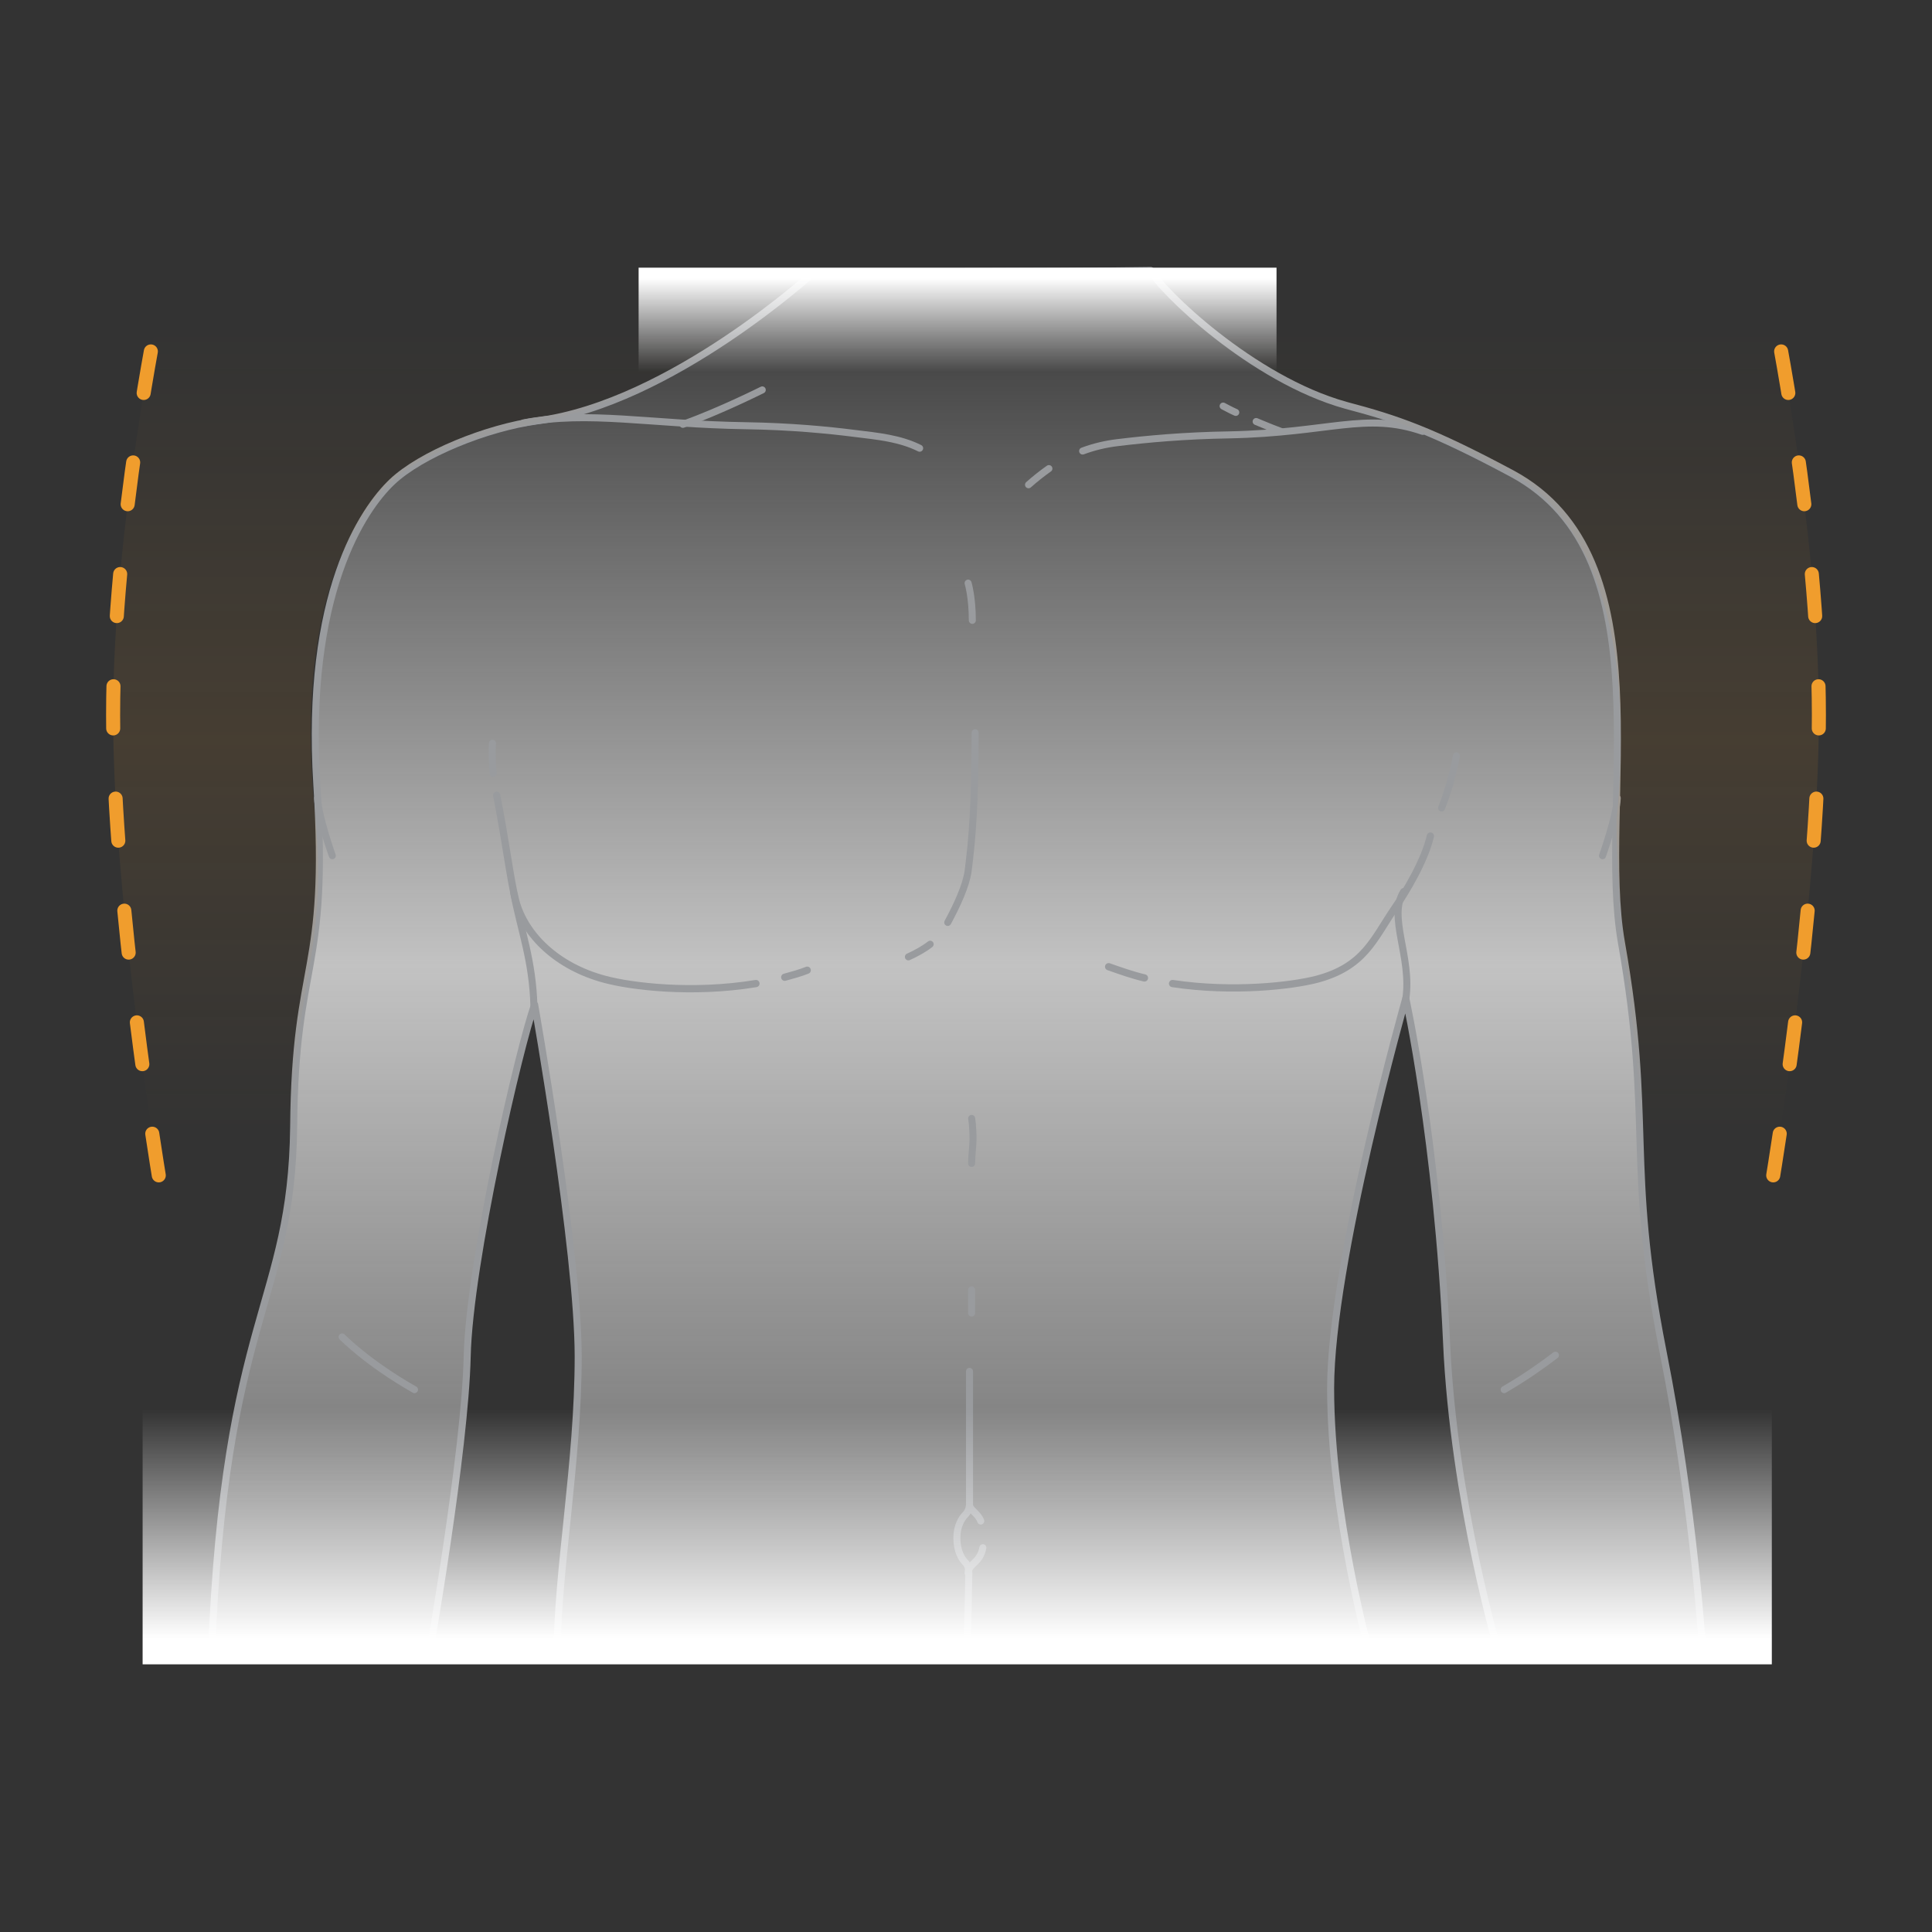
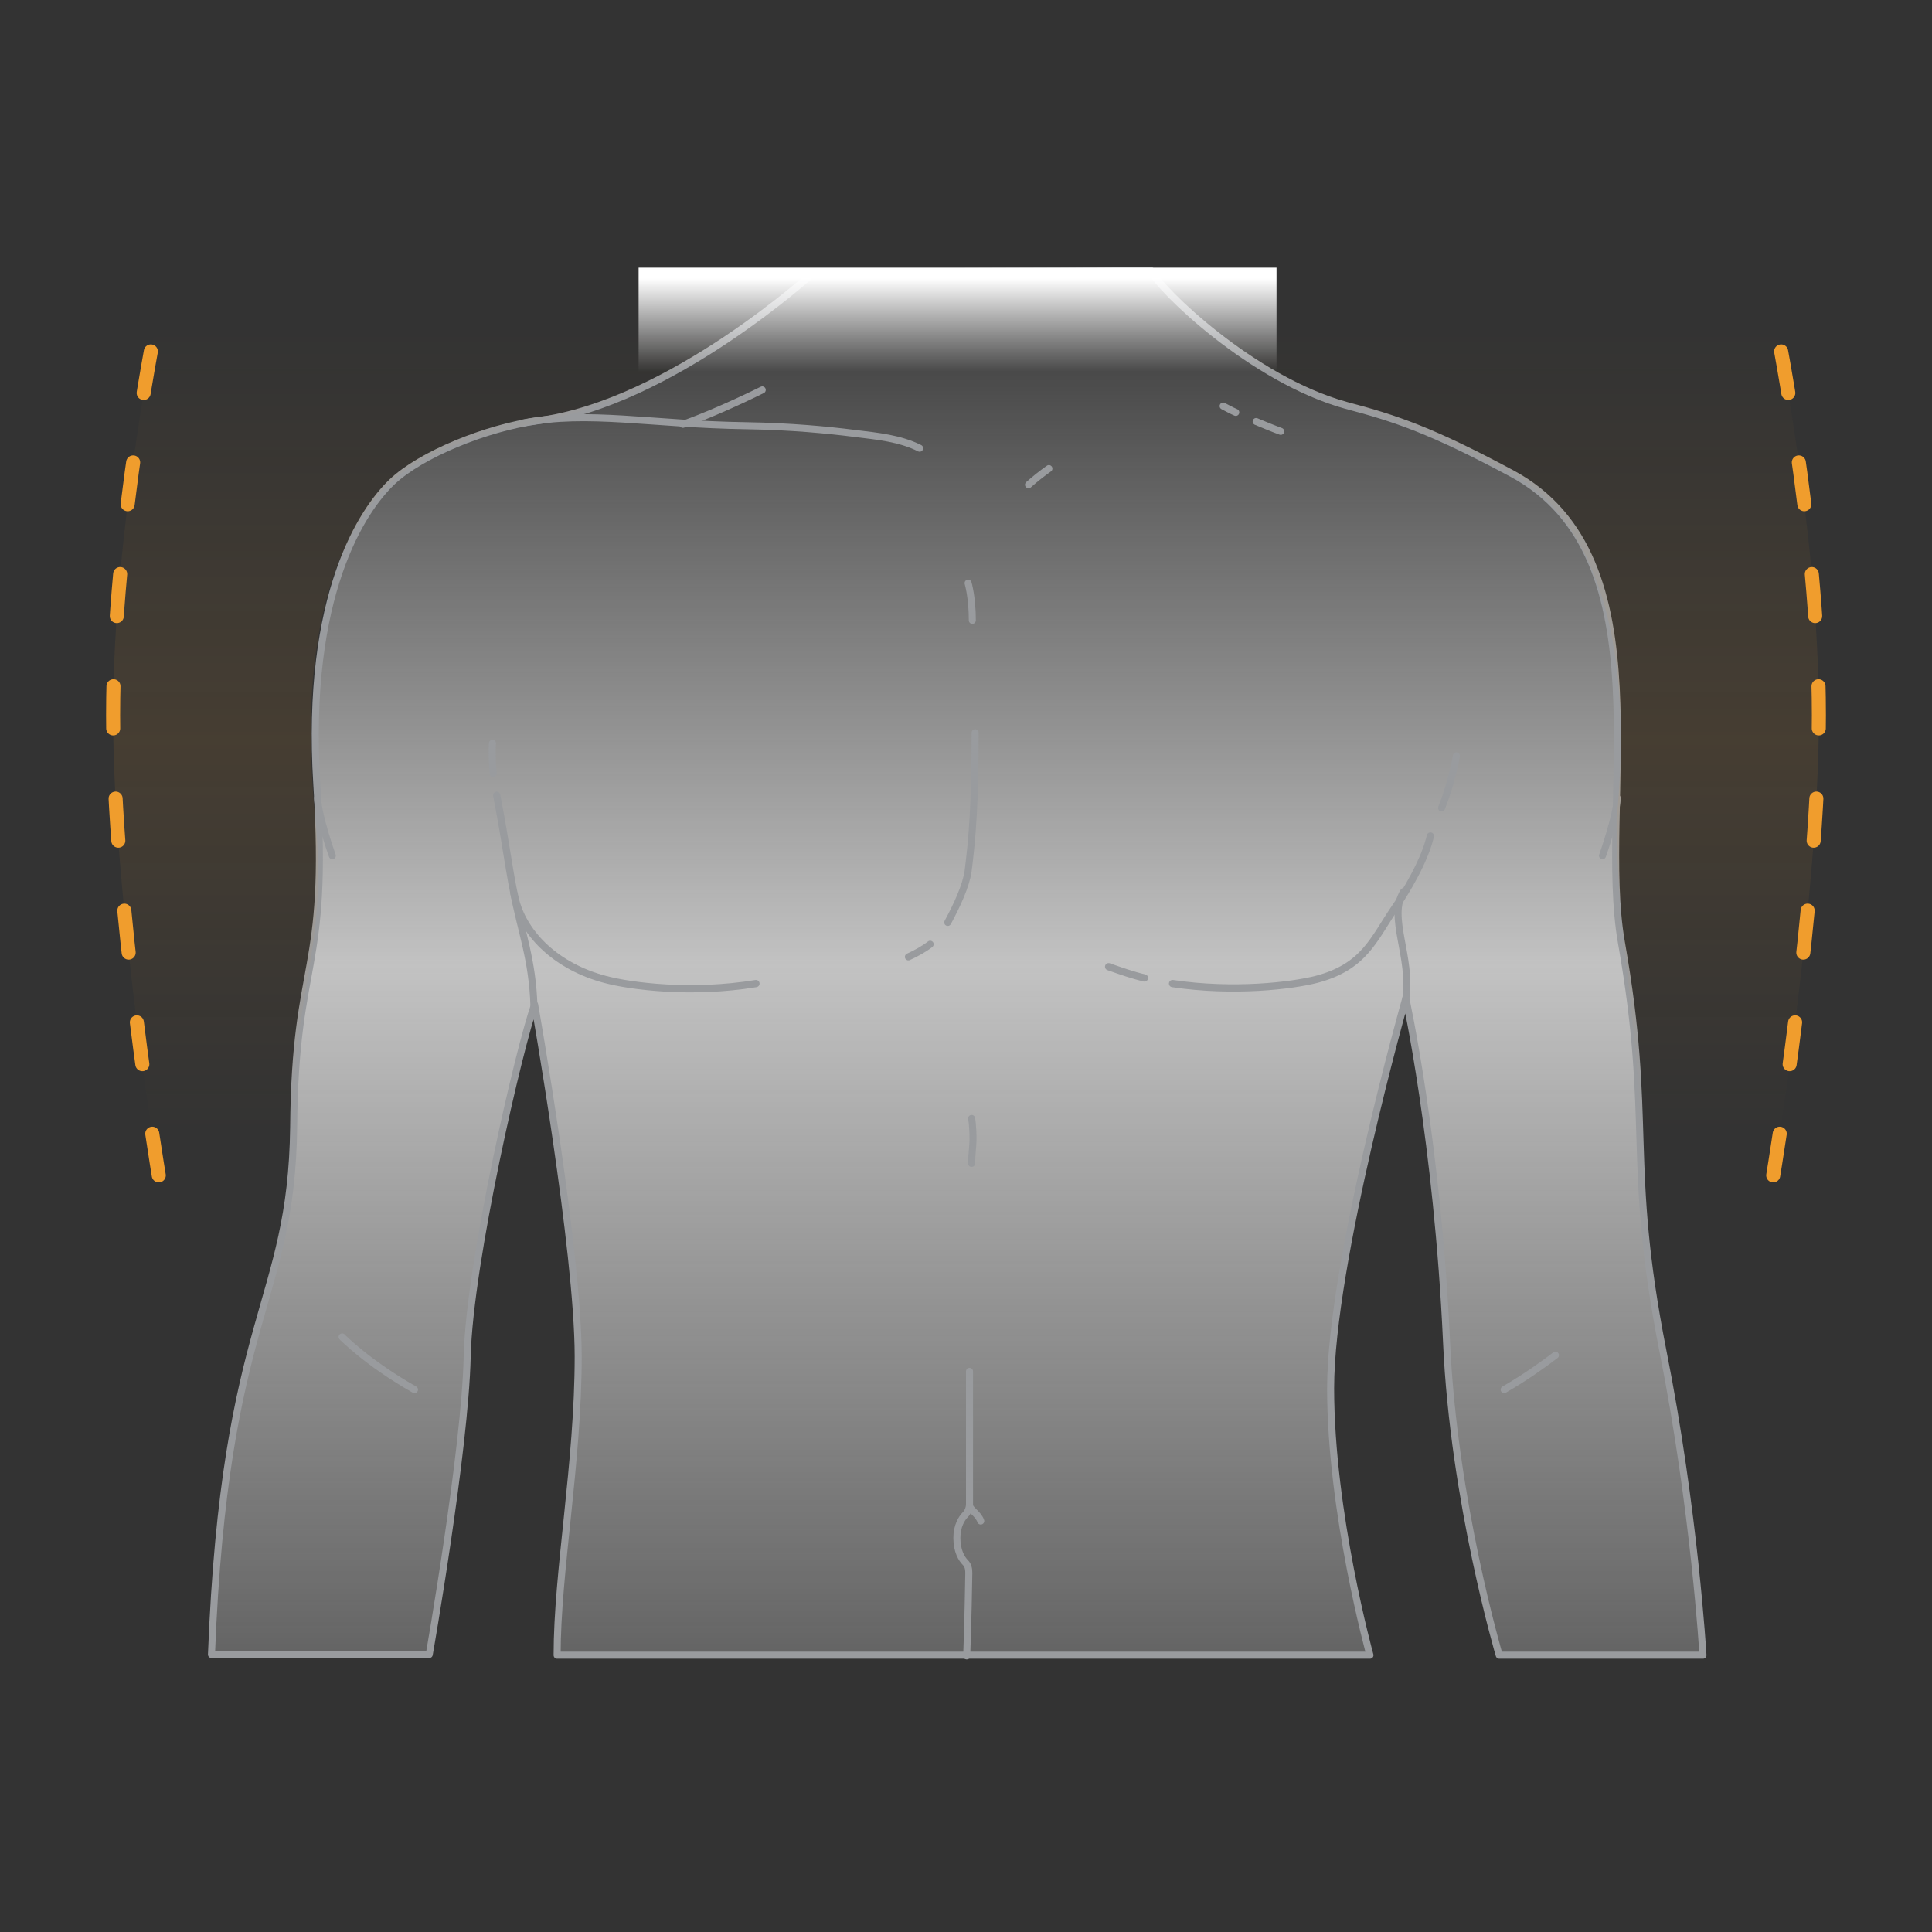
<svg xmlns="http://www.w3.org/2000/svg" version="1.1" x="0px" y="0px" viewBox="0 0 275 275" style="enable-background:new 0 0 275 275;" xml:space="preserve">
  <rect x="0" y="0" width="275" height="275" fill="#333333" stroke="none" />
  <style type="text/css">
	.st0{opacity:0.8;fill:url(#SVGID_1_);}
	.st1{opacity:0.1;fill:url(#SVGID_2_);}
	.st2{fill:none;stroke:#F09D2D;stroke-width:2;stroke-linecap:round;stroke-miterlimit:10;stroke-dasharray:6,10;}
	.st3{fill:none;stroke:#999B9E;stroke-linecap:round;stroke-linejoin:round;stroke-miterlimit:10;}
	.st4{fill:url(#SVGID_3_);}
	.st5{opacity:0.5;fill:#999B9E;}
	.st6{fill:url(#SVGID_4_);}
	.st7{fill:url(#SVGID_5_);}
	.st8{opacity:0.1;fill:url(#SVGID_6_);}
	.st9{opacity:0.8;fill:url(#SVGID_7_);}
	.st10{fill:url(#SVGID_8_);}
	.st11{fill:url(#SVGID_9_);}
	.st12{opacity:0.1;fill:url(#SVGID_10_);}
	.st13{opacity:0.8;fill:url(#SVGID_11_);}
	.st14{fill:url(#SVGID_12_);}
	.st15{fill:url(#SVGID_13_);}
	.st16{opacity:0.1;fill:url(#SVGID_14_);}
	.st17{opacity:0.8;fill:url(#SVGID_15_);}
	.st18{fill:url(#SVGID_16_);}
	.st19{fill:url(#SVGID_17_);}
	.st20{opacity:0.8;fill:url(#SVGID_18_);}
	.st21{opacity:0.1;fill:url(#SVGID_19_);}
	.st22{fill:url(#SVGID_20_);}
	.st23{fill:url(#SVGID_21_);}
	.st24{opacity:0.1;fill:url(#SVGID_22_);}
	.st25{opacity:0.8;fill:url(#SVGID_23_);}
	.st26{fill:url(#SVGID_24_);}
	.st27{fill:url(#SVGID_25_);}
	.st28{opacity:0.1;fill:url(#SVGID_26_);}
	.st29{opacity:0.8;fill:url(#SVGID_27_);}
	.st30{fill:url(#SVGID_28_);}
	.st31{fill:url(#SVGID_29_);}
	.st32{clip-path:url(#SVGID_31_);}
	.st33{opacity:0.8;fill:url(#SVGID_32_);}
	.st34{fill:none;stroke:#999B9E;stroke-width:0.939;stroke-linecap:round;stroke-linejoin:round;stroke-miterlimit:10;}
	.st35{fill:none;stroke:#999B9E;stroke-width:1.103;stroke-linecap:round;stroke-linejoin:round;stroke-miterlimit:10;}
	.st36{fill:none;stroke:#999B9E;stroke-width:1.077;stroke-linecap:round;stroke-linejoin:round;stroke-miterlimit:10;}
	.st37{fill:none;stroke:#999B9E;stroke-width:1.103;stroke-linecap:round;stroke-linejoin:round;stroke-miterlimit:10;}
	.st38{fill:url(#SVGID_33_);}
	.st39{fill:url(#SVGID_34_);}
	.st40{opacity:0.1;fill:url(#SVGID_35_);}
	.st41{opacity:0.1;fill:url(#SVGID_36_);}
	.st42{clip-path:url(#SVGID_38_);}
	.st43{opacity:0.8;fill:url(#SVGID_39_);}
	.st44{fill:none;stroke:#999B9E;stroke-width:1.032;stroke-linecap:round;stroke-linejoin:round;stroke-miterlimit:10;}
	.st45{fill:url(#SVGID_40_);}
	.st46{fill:url(#SVGID_41_);}
	.st47{opacity:0.1;fill:url(#SVGID_42_);}
	.st48{opacity:0.1;fill:url(#SVGID_43_);}
	.st49{clip-path:url(#SVGID_45_);}
	.st50{opacity:0.8;fill:url(#SVGID_46_);}
	.st51{fill:url(#SVGID_47_);}
	.st52{fill:url(#SVGID_48_);}
	.st53{opacity:0.1;fill:url(#SVGID_49_);}
	.st54{opacity:0.1;fill:url(#SVGID_50_);}
	.st55{opacity:0.1;fill:url(#SVGID_51_);}
	.st56{opacity:0.1;fill:url(#SVGID_52_);}
	.st57{clip-path:url(#SVGID_54_);}
	.st58{opacity:0.8;fill:url(#SVGID_55_);}
	.st59{fill:none;stroke:#999B9E;stroke-width:0.969;stroke-linecap:round;stroke-linejoin:round;stroke-miterlimit:10;}
	.st60{fill:none;stroke:#999B9E;stroke-width:1.045;stroke-linecap:round;stroke-linejoin:round;stroke-miterlimit:10;}
	.st61{fill:url(#SVGID_56_);stroke:#999B9E;stroke-width:0.969;stroke-linecap:round;stroke-linejoin:round;stroke-miterlimit:10;}
	.st62{fill:url(#SVGID_57_);stroke:#999B9E;stroke-width:0.969;stroke-linecap:round;stroke-linejoin:round;stroke-miterlimit:10;}
	.st63{fill:url(#SVGID_58_);stroke:#999B9E;stroke-width:0.969;stroke-linecap:round;stroke-linejoin:round;stroke-miterlimit:10;}
	.st64{fill:url(#SVGID_59_);stroke:#999B9E;stroke-width:0.969;stroke-linecap:round;stroke-linejoin:round;stroke-miterlimit:10;}
	.st65{fill:url(#SVGID_60_);}
	.st66{fill:url(#SVGID_61_);}
	.st67{clip-path:url(#SVGID_63_);}
	.st68{opacity:0.8;fill:url(#SVGID_64_);}
	.st69{fill:url(#SVGID_65_);stroke:#999B9E;stroke-width:0.969;stroke-linecap:round;stroke-linejoin:round;stroke-miterlimit:10;}
	.st70{fill:url(#SVGID_66_);stroke:#999B9E;stroke-width:0.969;stroke-linecap:round;stroke-linejoin:round;stroke-miterlimit:10;}
	.st71{fill:url(#SVGID_67_);stroke:#999B9E;stroke-width:0.969;stroke-linecap:round;stroke-linejoin:round;stroke-miterlimit:10;}
	.st72{fill:url(#SVGID_68_);stroke:#999B9E;stroke-width:0.969;stroke-linecap:round;stroke-linejoin:round;stroke-miterlimit:10;}
	.st73{fill:url(#SVGID_69_);}
	.st74{fill:url(#SVGID_70_);}
	.st75{opacity:0.1;fill:url(#SVGID_71_);}
	.st76{opacity:0.1;fill:url(#SVGID_72_);}
	.st77{clip-path:url(#SVGID_74_);}
	.st78{opacity:0.8;fill:url(#SVGID_75_);}
	.st79{fill:url(#SVGID_76_);stroke:#999B9E;stroke-width:0.969;stroke-linecap:round;stroke-linejoin:round;stroke-miterlimit:10;}
	.st80{fill:url(#SVGID_77_);stroke:#999B9E;stroke-width:0.969;stroke-linecap:round;stroke-linejoin:round;stroke-miterlimit:10;}
	.st81{fill:url(#SVGID_78_);stroke:#999B9E;stroke-width:0.969;stroke-linecap:round;stroke-linejoin:round;stroke-miterlimit:10;}
	.st82{fill:url(#SVGID_79_);stroke:#999B9E;stroke-width:0.969;stroke-linecap:round;stroke-linejoin:round;stroke-miterlimit:10;}
	.st83{fill:none;stroke:#999B9E;stroke-width:1.108;stroke-linecap:round;stroke-linejoin:round;stroke-miterlimit:10;}
	.st84{fill:url(#SVGID_80_);}
	.st85{fill:url(#SVGID_81_);}
	.st86{opacity:0.1;fill:url(#SVGID_82_);}
	.st87{opacity:0.1;fill:url(#SVGID_83_);}
	.st88{opacity:0.1;fill:url(#SVGID_84_);}
	.st89{opacity:0.1;fill:url(#SVGID_85_);}
	.st90{opacity:0.8;fill:url(#SVGID_86_);}
	.st91{fill:url(#SVGID_87_);}
	.st92{fill:url(#SVGID_88_);}
	.st93{opacity:0.8;fill:url(#SVGID_89_);}
	.st94{fill:url(#SVGID_90_);}
	.st95{fill:url(#SVGID_91_);}
	.st96{opacity:0.1;fill:url(#SVGID_92_);}
	.st97{opacity:0.1;fill:url(#SVGID_93_);}
	.st98{opacity:0.8;fill:url(#SVGID_94_);}
	.st99{fill:url(#SVGID_95_);}
	.st100{fill:url(#SVGID_96_);}
	.st101{opacity:0.1;fill:url(#SVGID_97_);}
	.st102{opacity:0.1;fill:url(#SVGID_98_);}
	.st103{opacity:0.8;clip-path:url(#SVGID_100_);fill:url(#SVGID_101_);}
	.st104{clip-path:url(#SVGID_100_);}
	.st105{fill:url(#SVGID_102_);}
	.st106{fill:url(#SVGID_103_);}
	.st107{opacity:0.1;fill:url(#SVGID_104_);}
	.st108{opacity:0.8;clip-path:url(#SVGID_106_);fill:url(#SVGID_107_);}
	.st109{clip-path:url(#SVGID_106_);}
	.st110{fill:url(#SVGID_108_);}
	.st111{fill:url(#SVGID_109_);}
	.st112{opacity:0.1;fill:url(#SVGID_110_);}
	.st113{clip-path:url(#SVGID_112_);}
	.st114{opacity:0.8;fill:url(#SVGID_113_);}
	.st115{fill:url(#SVGID_114_);}
	.st116{fill:url(#SVGID_115_);}
	.st117{opacity:0.1;fill:url(#SVGID_116_);}
	.st118{clip-path:url(#SVGID_118_);}
	.st119{opacity:0.8;fill:url(#SVGID_119_);}
	.st120{fill:url(#SVGID_120_);}
	.st121{fill:url(#SVGID_121_);}
	.st122{opacity:0.1;fill:url(#SVGID_122_);}
	.st123{clip-path:url(#SVGID_124_);}
	.st124{opacity:0.8;fill:url(#SVGID_125_);}
	.st125{opacity:0.1;fill:url(#SVGID_126_);}
	.st126{fill:url(#SVGID_127_);}
	.st127{fill:url(#SVGID_128_);}
	.st128{opacity:0.1;fill:url(#SVGID_129_);}
	.st129{clip-path:url(#SVGID_131_);}
	.st130{opacity:0.8;fill:url(#SVGID_132_);}
	.st131{fill:url(#SVGID_133_);}
	.st132{fill:url(#SVGID_134_);}
	.st133{opacity:0.1;fill:url(#SVGID_135_);}
	.st134{opacity:0.1;fill:url(#SVGID_136_);}
	.st135{opacity:0.8;fill:url(#SVGID_137_);}
	.st136{fill:url(#SVGID_138_);}
	.st137{fill:url(#SVGID_139_);}
	.st138{opacity:0.8;fill:url(#SVGID_140_);}
	.st139{fill:url(#SVGID_141_);}
	.st140{fill:url(#SVGID_142_);}
	.st141{opacity:0.1;fill:url(#SVGID_143_);}
	.st142{opacity:0.1;fill:url(#SVGID_144_);}
	.st143{opacity:0.8;fill:url(#SVGID_145_);}
	.st144{fill:url(#SVGID_146_);}
	.st145{fill:url(#SVGID_147_);}
	.st146{opacity:0.1;fill:url(#SVGID_148_);}
	.st147{opacity:0.1;fill:url(#SVGID_149_);}
	.st148{clip-path:url(#SVGID_151_);}
	.st149{opacity:0.8;fill:url(#SVGID_152_);}
	.st150{fill:url(#SVGID_153_);}
	.st151{fill:url(#SVGID_154_);}
	.st152{opacity:0.1;fill:url(#SVGID_155_);}
	.st153{opacity:0.1;fill:url(#SVGID_156_);}
	.st154{clip-path:url(#SVGID_158_);}
	.st155{opacity:0.8;fill:url(#SVGID_159_);}
	.st156{fill:url(#SVGID_160_);}
	.st157{fill:url(#SVGID_161_);}
	.st158{opacity:0.1;fill:url(#SVGID_162_);}
	.st159{opacity:0.1;fill:url(#SVGID_163_);}
	.st160{clip-path:url(#SVGID_165_);}
	.st161{opacity:0.8;fill:url(#SVGID_166_);}
	.st162{fill:url(#SVGID_167_);}
	.st163{fill:url(#SVGID_168_);}
	.st164{opacity:0.1;fill:url(#SVGID_169_);}
	.st165{opacity:0.1;fill:url(#SVGID_170_);}
	.st166{opacity:0.1;fill:url(#SVGID_171_);}
	.st167{opacity:0.1;fill:url(#SVGID_172_);}
	.st168{clip-path:url(#SVGID_174_);}
	.st169{opacity:0.8;fill:url(#SVGID_175_);}
	
		.st170{fill:url(#SVGID_176_);stroke:#999B9E;stroke-width:0.969;stroke-linecap:round;stroke-linejoin:round;stroke-miterlimit:10;}
	
		.st171{fill:url(#SVGID_177_);stroke:#999B9E;stroke-width:0.969;stroke-linecap:round;stroke-linejoin:round;stroke-miterlimit:10;}
	
		.st172{fill:url(#SVGID_178_);stroke:#999B9E;stroke-width:0.969;stroke-linecap:round;stroke-linejoin:round;stroke-miterlimit:10;}
	
		.st173{fill:url(#SVGID_179_);stroke:#999B9E;stroke-width:0.969;stroke-linecap:round;stroke-linejoin:round;stroke-miterlimit:10;}
	.st174{fill:url(#SVGID_180_);}
	.st175{fill:url(#SVGID_181_);}
	.st176{clip-path:url(#SVGID_183_);}
	.st177{opacity:0.8;fill:url(#SVGID_184_);}
	
		.st178{fill:url(#SVGID_185_);stroke:#999B9E;stroke-width:0.969;stroke-linecap:round;stroke-linejoin:round;stroke-miterlimit:10;}
	
		.st179{fill:url(#SVGID_186_);stroke:#999B9E;stroke-width:0.969;stroke-linecap:round;stroke-linejoin:round;stroke-miterlimit:10;}
	
		.st180{fill:url(#SVGID_187_);stroke:#999B9E;stroke-width:0.969;stroke-linecap:round;stroke-linejoin:round;stroke-miterlimit:10;}
	
		.st181{fill:url(#SVGID_188_);stroke:#999B9E;stroke-width:0.969;stroke-linecap:round;stroke-linejoin:round;stroke-miterlimit:10;}
	.st182{fill:url(#SVGID_189_);}
	.st183{fill:url(#SVGID_190_);}
	.st184{opacity:0.1;fill:url(#SVGID_191_);}
	.st185{opacity:0.1;fill:url(#SVGID_192_);}
	.st186{clip-path:url(#SVGID_194_);}
	.st187{opacity:0.8;fill:url(#SVGID_195_);}
	
		.st188{fill:url(#SVGID_196_);stroke:#999B9E;stroke-width:0.969;stroke-linecap:round;stroke-linejoin:round;stroke-miterlimit:10;}
	
		.st189{fill:url(#SVGID_197_);stroke:#999B9E;stroke-width:0.969;stroke-linecap:round;stroke-linejoin:round;stroke-miterlimit:10;}
	
		.st190{fill:url(#SVGID_198_);stroke:#999B9E;stroke-width:0.969;stroke-linecap:round;stroke-linejoin:round;stroke-miterlimit:10;}
	
		.st191{fill:url(#SVGID_199_);stroke:#999B9E;stroke-width:0.969;stroke-linecap:round;stroke-linejoin:round;stroke-miterlimit:10;}
	.st192{fill:url(#SVGID_200_);}
	.st193{fill:url(#SVGID_201_);}
	.st194{opacity:0.1;fill:url(#SVGID_202_);}
	.st195{opacity:0.1;fill:url(#SVGID_203_);}
	.st196{opacity:0.8;clip-path:url(#SVGID_205_);fill:url(#SVGID_206_);}
	.st197{clip-path:url(#SVGID_205_);}
	.st198{fill:url(#SVGID_207_);}
	.st199{fill:url(#SVGID_208_);}
	.st200{opacity:0.1;fill:url(#SVGID_209_);}
	.st201{opacity:0.8;clip-path:url(#SVGID_211_);fill:url(#SVGID_212_);}
	.st202{clip-path:url(#SVGID_211_);}
	.st203{fill:url(#SVGID_213_);}
	.st204{fill:url(#SVGID_214_);}
	.st205{opacity:0.1;fill:url(#SVGID_215_);}
	.st206{clip-path:url(#SVGID_217_);}
	.st207{opacity:0.8;fill:url(#SVGID_218_);}
	.st208{opacity:0.1;fill:url(#SVGID_219_);}
	.st209{fill:url(#SVGID_220_);}
	.st210{fill:url(#SVGID_221_);}
	.st211{opacity:0.1;fill:url(#SVGID_222_);}
	.st212{opacity:0.8;fill:url(#SVGID_223_);}
	.st213{fill:url(#SVGID_224_);}
	.st214{fill:url(#SVGID_225_);}
	.st215{opacity:0.1;fill:url(#SVGID_226_);}
	.st216{opacity:0.8;fill:url(#SVGID_227_);}
	.st217{fill:url(#SVGID_228_);}
	.st218{fill:url(#SVGID_229_);}
	.st219{opacity:0.1;fill:url(#SVGID_230_);}
	.st220{opacity:0.8;fill:url(#SVGID_231_);}
	.st221{fill:url(#SVGID_232_);}
	.st222{fill:url(#SVGID_233_);}
	.st223{clip-path:url(#SVGID_235_);}
	.st224{opacity:0.8;fill:url(#SVGID_236_);}
	.st225{fill:url(#SVGID_237_);}
	.st226{fill:url(#SVGID_238_);}
	.st227{opacity:0.1;fill:url(#SVGID_239_);}
	.st228{clip-path:url(#SVGID_241_);}
	.st229{opacity:0.8;fill:url(#SVGID_242_);}
	.st230{fill:url(#SVGID_243_);}
	.st231{fill:url(#SVGID_244_);}
	.st232{opacity:0.1;fill:url(#SVGID_245_);}
	.st233{opacity:0.1;fill:url(#SVGID_246_);}
	.st234{clip-path:url(#SVGID_248_);}
	.st235{opacity:0.8;fill:url(#SVGID_249_);}
	.st236{fill:url(#SVGID_250_);}
	.st237{fill:url(#SVGID_251_);}
	.st238{opacity:0.1;fill:url(#SVGID_252_);}
	.st239{opacity:0.8;fill:url(#SVGID_253_);}
	.st240{fill:url(#SVGID_254_);}
	.st241{fill:url(#SVGID_255_);}
	.st242{fill:url(#SVGID_256_);}
	.st243{opacity:0.8;fill:url(#SVGID_257_);}
	.st244{opacity:0.1;fill:url(#SVGID_258_);}
	.st245{fill:url(#SVGID_259_);}
	.st246{fill:url(#SVGID_260_);}
	.st247{fill:url(#SVGID_261_);}
	.st248{opacity:0.1;fill:url(#SVGID_262_);}
	.st249{opacity:0.8;fill:url(#SVGID_263_);}
	.st250{fill:url(#SVGID_264_);}
	.st251{fill:url(#SVGID_265_);}
	.st252{opacity:0.1;fill:url(#SVGID_266_);}
	.st253{opacity:0.8;fill:url(#SVGID_267_);}
	.st254{fill:url(#SVGID_268_);}
	.st255{fill:url(#SVGID_269_);}
	.st256{opacity:0.1;fill:url(#SVGID_270_);}
	.st257{opacity:0.8;fill:url(#SVGID_271_);}
	.st258{fill:url(#SVGID_272_);}
	.st259{fill:url(#SVGID_273_);}
	.st260{opacity:0.1;fill:url(#SVGID_274_);}
	.st261{opacity:0.8;fill:url(#SVGID_275_);}
	.st262{fill:url(#SVGID_276_);}
	.st263{fill:url(#SVGID_277_);}
	.st264{opacity:0.1;fill:url(#SVGID_278_);}
	.st265{opacity:0.8;fill:url(#SVGID_279_);}
	.st266{fill:url(#SVGID_280_);}
	.st267{fill:url(#SVGID_281_);}
	.st268{opacity:0.1;fill:url(#SVGID_282_);}
	.st269{opacity:0.8;fill:url(#SVGID_283_);}
	.st270{fill:url(#SVGID_284_);}
	.st271{fill:url(#SVGID_285_);}
	.st272{opacity:0.8;fill:url(#SVGID_286_);}
	.st273{opacity:0.1;fill:url(#SVGID_287_);}
	.st274{fill:url(#SVGID_288_);}
	.st275{fill:url(#SVGID_289_);}
	.st276{opacity:0.1;fill:url(#SVGID_290_);}
	.st277{opacity:0.8;fill:url(#SVGID_291_);}
	.st278{fill:url(#SVGID_292_);}
	.st279{fill:url(#SVGID_293_);}
	.st280{opacity:0.1;fill:url(#SVGID_294_);}
	.st281{opacity:0.8;fill:url(#SVGID_295_);}
	.st282{fill:url(#SVGID_296_);}
	.st283{fill:url(#SVGID_297_);}
	.st284{opacity:0.8;fill:url(#SVGID_298_);}
	.st285{opacity:0.1;fill:url(#SVGID_299_);}
	.st286{fill:url(#SVGID_300_);}
	.st287{fill:url(#SVGID_301_);}
	.st288{fill:url(#SVGID_302_);}
	.st289{opacity:0.1;fill:url(#SVGID_303_);}
	.st290{opacity:0.8;fill:url(#SVGID_304_);}
	.st291{fill:url(#SVGID_305_);}
	.st292{fill:url(#SVGID_306_);}
	.st293{fill:url(#SVGID_307_);}
	.st294{opacity:0.8;fill:url(#SVGID_308_);}
	.st295{opacity:0.1;fill:url(#SVGID_309_);}
	.st296{fill:url(#SVGID_310_);}
	.st297{fill:url(#SVGID_311_);}
	.st298{fill:url(#SVGID_312_);}
	.st299{fill:none;stroke:#000000;stroke-miterlimit:10;}
</style>
  <g id="Layer_2">
</g>
  <g id="Layer_1">
    <g id="Layer_3">
	</g>
    <g>
      <g>
        <g>
          <linearGradient id="SVGID_1_" gradientUnits="userSpaceOnUse" x1="136.255" y1="235.784" x2="136.255" y2="38.744">
            <stop offset="0" style="stop-color:#FFFFFF;stop-opacity:0.3" />
            <stop offset="0.117" style="stop-color:#F1F1F1;stop-opacity:0.464" />
            <stop offset="0.26" style="stop-color:#E9E9E9;stop-opacity:0.665" />
            <stop offset="0.499" style="stop-color:#E6E6E6" />
            <stop offset="0.738" style="stop-color:#E9E9E9;stop-opacity:0.522" />
            <stop offset="0.882" style="stop-color:#F1F1F1;stop-opacity:0.235" />
            <stop offset="1" style="stop-color:#FFFFFF;stop-opacity:0" />
          </linearGradient>
          <path class="st0" d="M115.9,38.7c0,0-20.4,18.7-39.4,21.2c-7.3,1-16.6,4.8-20.7,8.7c-4.1,3.9-12.4,15.9-10.7,43.1      s-3.1,24.5-3.3,48.7c-0.3,25.3-9.8,26.7-11.7,75.1h31c0,0,5.1-29,5.4-42.4c0.3-13.4,7.5-44.4,9.6-50.1c0,0,6.2,35,6.2,50.1      c0,15.1-3,30.6-3,42.5H195c0,0-5.6-20.2-5.6-38s10.7-55.5,10.7-55.5s4.5,20.4,5.8,48.9c1,22.7,7.5,44.6,7.5,44.6h29      c0,0-1.2-20.7-5.7-43.3c-5.3-26.9-1.4-32.6-5.9-58.1c-3.5-19.8,6.7-54.8-15.6-66.8c-11.4-6.1-16.4-7.8-23.6-9.7      c-13.4-3.7-26.5-16.5-27.8-19.2C151.5,38.7,115.9,38.7,115.9,38.7z" />
          <g>
            <path class="st3" d="M115.9,38.7c0,0-20.4,18.7-39.4,21.2c-7.3,1-16.6,4.8-20.7,8.7c-4.1,3.9-12.4,15.9-10.7,43.1       s-3.1,24.5-3.3,48.7c-0.3,25.3-9.8,26.7-11.7,75.1h31c0,0,5.1-29,5.4-42.4c0.3-13.4,7.5-44.4,9.6-50.1c0,0,6.2,35,6.2,50.1       c0,15.1-3,30.6-3,42.5H195c0,0-5.6-20.2-5.6-38s10.7-55.5,10.7-55.5s4.5,20.4,5.8,48.9c1,22.7,7.5,44.6,7.5,44.6h29       c0,0-1.2-20.7-5.7-43.3c-5.3-26.9-1.4-32.6-5.9-58.1c-3.5-19.8,6.7-54.8-15.6-66.8c-11.4-6.1-16.4-7.8-23.6-9.7       c-13.4-3.7-26.5-16.5-27.8-19.2C151.5,38.7,115.9,38.7,115.9,38.7z" />
            <g>
              <path class="st3" d="M70.2,110.1c-0.1-1.3-0.2-2.8-0.1-4.3" />
              <path class="st3" d="M76,143.2c-0.2-6.6-1.8-10.5-2.9-16.2" />
            </g>
            <path class="st3" d="M205.2,115c0.6-1.6,0.6-1.6,1.1-3.2c0.4-1.5,0.8-2.9,1-4.2" />
            <path class="st3" d="M200.1,142.2c0.9-6-2.6-11.7-0.3-15.3" />
            <path class="st3" d="M149.3,66.7c-1,0.7-2,1.5-2.9,2.3v0" />
-             <path class="st3" d="M202.5,61.4c-8.1-2.8-13.2,0.2-27.5,0.5c-6.4,0.1-11.8,0.6-15.9,1.1c-1.7,0.2-3.4,0.6-5,1.2" />
            <path class="st3" d="M74.5,60.2c9.3-1.8,18,0.2,31.8,0.4c6.2,0.1,11.5,0.6,15.4,1.1c3.3,0.4,6.4,0.7,9.2,2.1" />
            <path class="st3" d="M59,197.8c-6.7-3.8-10.3-7.5-10.3-7.5" />
            <path class="st3" d="M214.1,197.8c3.1-1.8,5.6-3.6,7.3-4.9" />
            <path class="st3" d="M45.2,113.6c0.1,2.6,2.1,8.2,2.1,8.2" />
            <path class="st3" d="M230.2,113.6c-0.1,2.6-2.1,8.2-2.1,8.2" />
            <path class="st3" d="M138.3,165.6c0-1.2,0.2-2.5,0.2-3.4c0-2-0.2-3-0.2-3" />
-             <line class="st3" x1="138.3" y1="186.9" x2="138.3" y2="183.6" />
            <g>
              <path class="st3" d="M138,195.2c0,3.2,0,15.1,0,18.9c0,0.5-0.2,1.1-0.6,1.5c-0.5,0.5-1.2,1.6-1.2,3.3c0,1.9,0.7,3,1.2,3.5        c0.4,0.4,0.5,0.9,0.5,1.5c-0.1,6.7-0.3,11.8-0.3,11.8" />
-               <path class="st3" d="M139.9,220.3c-0.4,2.2-2.1,2.3-2.1,3.6" />
              <path class="st3" d="M138,214.2c0,0.7,1.2,1.2,1.6,2.3" />
            </g>
            <g>
              <path class="st3" d="M138.4,88.3c0-3.3-0.6-5.3-0.6-5.3" />
              <g>
                <path class="st3" d="M138.8,104.3c0,10.1-0.4,15-1,19.7c-0.3,2.1-1.6,4.9-2.9,7.3" />
                <path class="st3" d="M132.4,134.4c-0.9,0.7-2,1.3-3.1,1.8" />
              </g>
            </g>
            <path class="st3" d="M108.5,55.5c0,0-6.2,3.1-11.3,4.9" />
            <path class="st3" d="M178.8,60c1.2,0.5,2.4,1,3.5,1.4" />
            <path class="st3" d="M174.1,57.8c0.6,0.3,1.1,0.6,1.8,0.9" />
            <g>
              <g>
                <g>
-                   <path class="st44" d="M111.7,139.1c1.1-0.3,2.2-0.6,3.2-1" />
                  <path class="st44" d="M70.7,113.2c1.4,7.2,1.9,11.8,2.7,15c1.3,4.9,5.9,9.4,12.7,11.2c3.7,1,12.4,2.1,21.5,0.6" />
                </g>
                <g>
                  <path class="st44" d="M162.9,139.2c-1.7-0.4-3.4-1-5.1-1.6" />
                  <path class="st44" d="M203.6,119c-0.8,3.5-3.5,8-5.1,10.3c-3,4.4-4.3,8.3-11.1,10.1c-3.5,0.9-11.8,1.9-20.5,0.6" />
                </g>
              </g>
            </g>
          </g>
        </g>
        <g>
          <linearGradient id="SVGID_2_" gradientUnits="userSpaceOnUse" x1="136.255" y1="236.855" x2="136.255" y2="200.584">
            <stop offset="0.1" style="stop-color:#FFFFFF" />
            <stop offset="1" style="stop-color:#FFFFFF;stop-opacity:0" />
          </linearGradient>
-           <rect x="20.3" y="200.6" style="fill:url(#SVGID_2_);" width="231.9" height="36.3" />
          <linearGradient id="SVGID_3_" gradientUnits="userSpaceOnUse" x1="318.209" y1="-3404.219" x2="318.209" y2="-3419.005" gradientTransform="matrix(-1 0 0 -1 454.464 -3366.075)">
            <stop offset="0.1" style="stop-color:#FFFFFF" />
            <stop offset="1" style="stop-color:#FFFFFF;stop-opacity:0" />
          </linearGradient>
          <polygon class="st4" points="181.7,52.9 90.9,52.9 90.9,38.1 181.7,38.1     " />
        </g>
      </g>
      <g>
        <linearGradient id="SVGID_4_" gradientUnits="userSpaceOnUse" x1="213.964" y1="167.343" x2="213.964" y2="44.143">
          <stop offset="5.000000e-02" style="stop-color:#F09D2D;stop-opacity:0" />
          <stop offset="0.503" style="stop-color:#F09D2D" />
          <stop offset="0.979" style="stop-color:#F09D2D;stop-opacity:0" />
        </linearGradient>
        <path style="opacity:0.1;fill:url(#SVGID_4_);" d="M258.9,101.8c0,26.5-6.5,65.5-6.5,65.5l-18.9,0c0,0,0.1-8.9-0.4-14.1     c-1.2-14.7-3-24.4-3-36.5c4.5-45-17.4-50.4-17.4-50.4c-16.1-9.1-29.4-8.5-43.7-22.1h83.4C252.4,44.1,258.9,75.3,258.9,101.8z" />
        <path class="st2" d="M252.4,167.3c0,0,6.5-39,6.5-65.5s-6.5-57.7-6.5-57.7" />
      </g>
      <g>
        <linearGradient id="SVGID_5_" gradientUnits="userSpaceOnUse" x1="-308.422" y1="167.343" x2="-308.422" y2="44.143" gradientTransform="matrix(-1 0 0 1 -245.728 0)">
          <stop offset="5.000000e-02" style="stop-color:#F09D2D;stop-opacity:0" />
          <stop offset="0.503" style="stop-color:#F09D2D" />
          <stop offset="0.979" style="stop-color:#F09D2D;stop-opacity:0" />
        </linearGradient>
        <path style="opacity:0.1;fill:url(#SVGID_5_);" d="M16.1,101.8c0,26.5,6.5,65.5,6.5,65.5l18.9,0c0,0-0.1-8.9,0.4-14.1     c1.2-14.7,4.5-20.7,3-36.5C40.3,71.7,61,65.1,61,65.1c5.8-3.3,14.1-4.4,20.1-6.1c10.6-3,18.4-7.4,28.1-14.9H22.6     C22.6,44.1,16.1,75.3,16.1,101.8z" />
        <path class="st2" d="M22.6,167.3c0,0-6.5-39-6.5-65.5s6.5-57.7,6.5-57.7" />
      </g>
    </g>
  </g>
  <g id="Layer_4">
</g>
</svg>